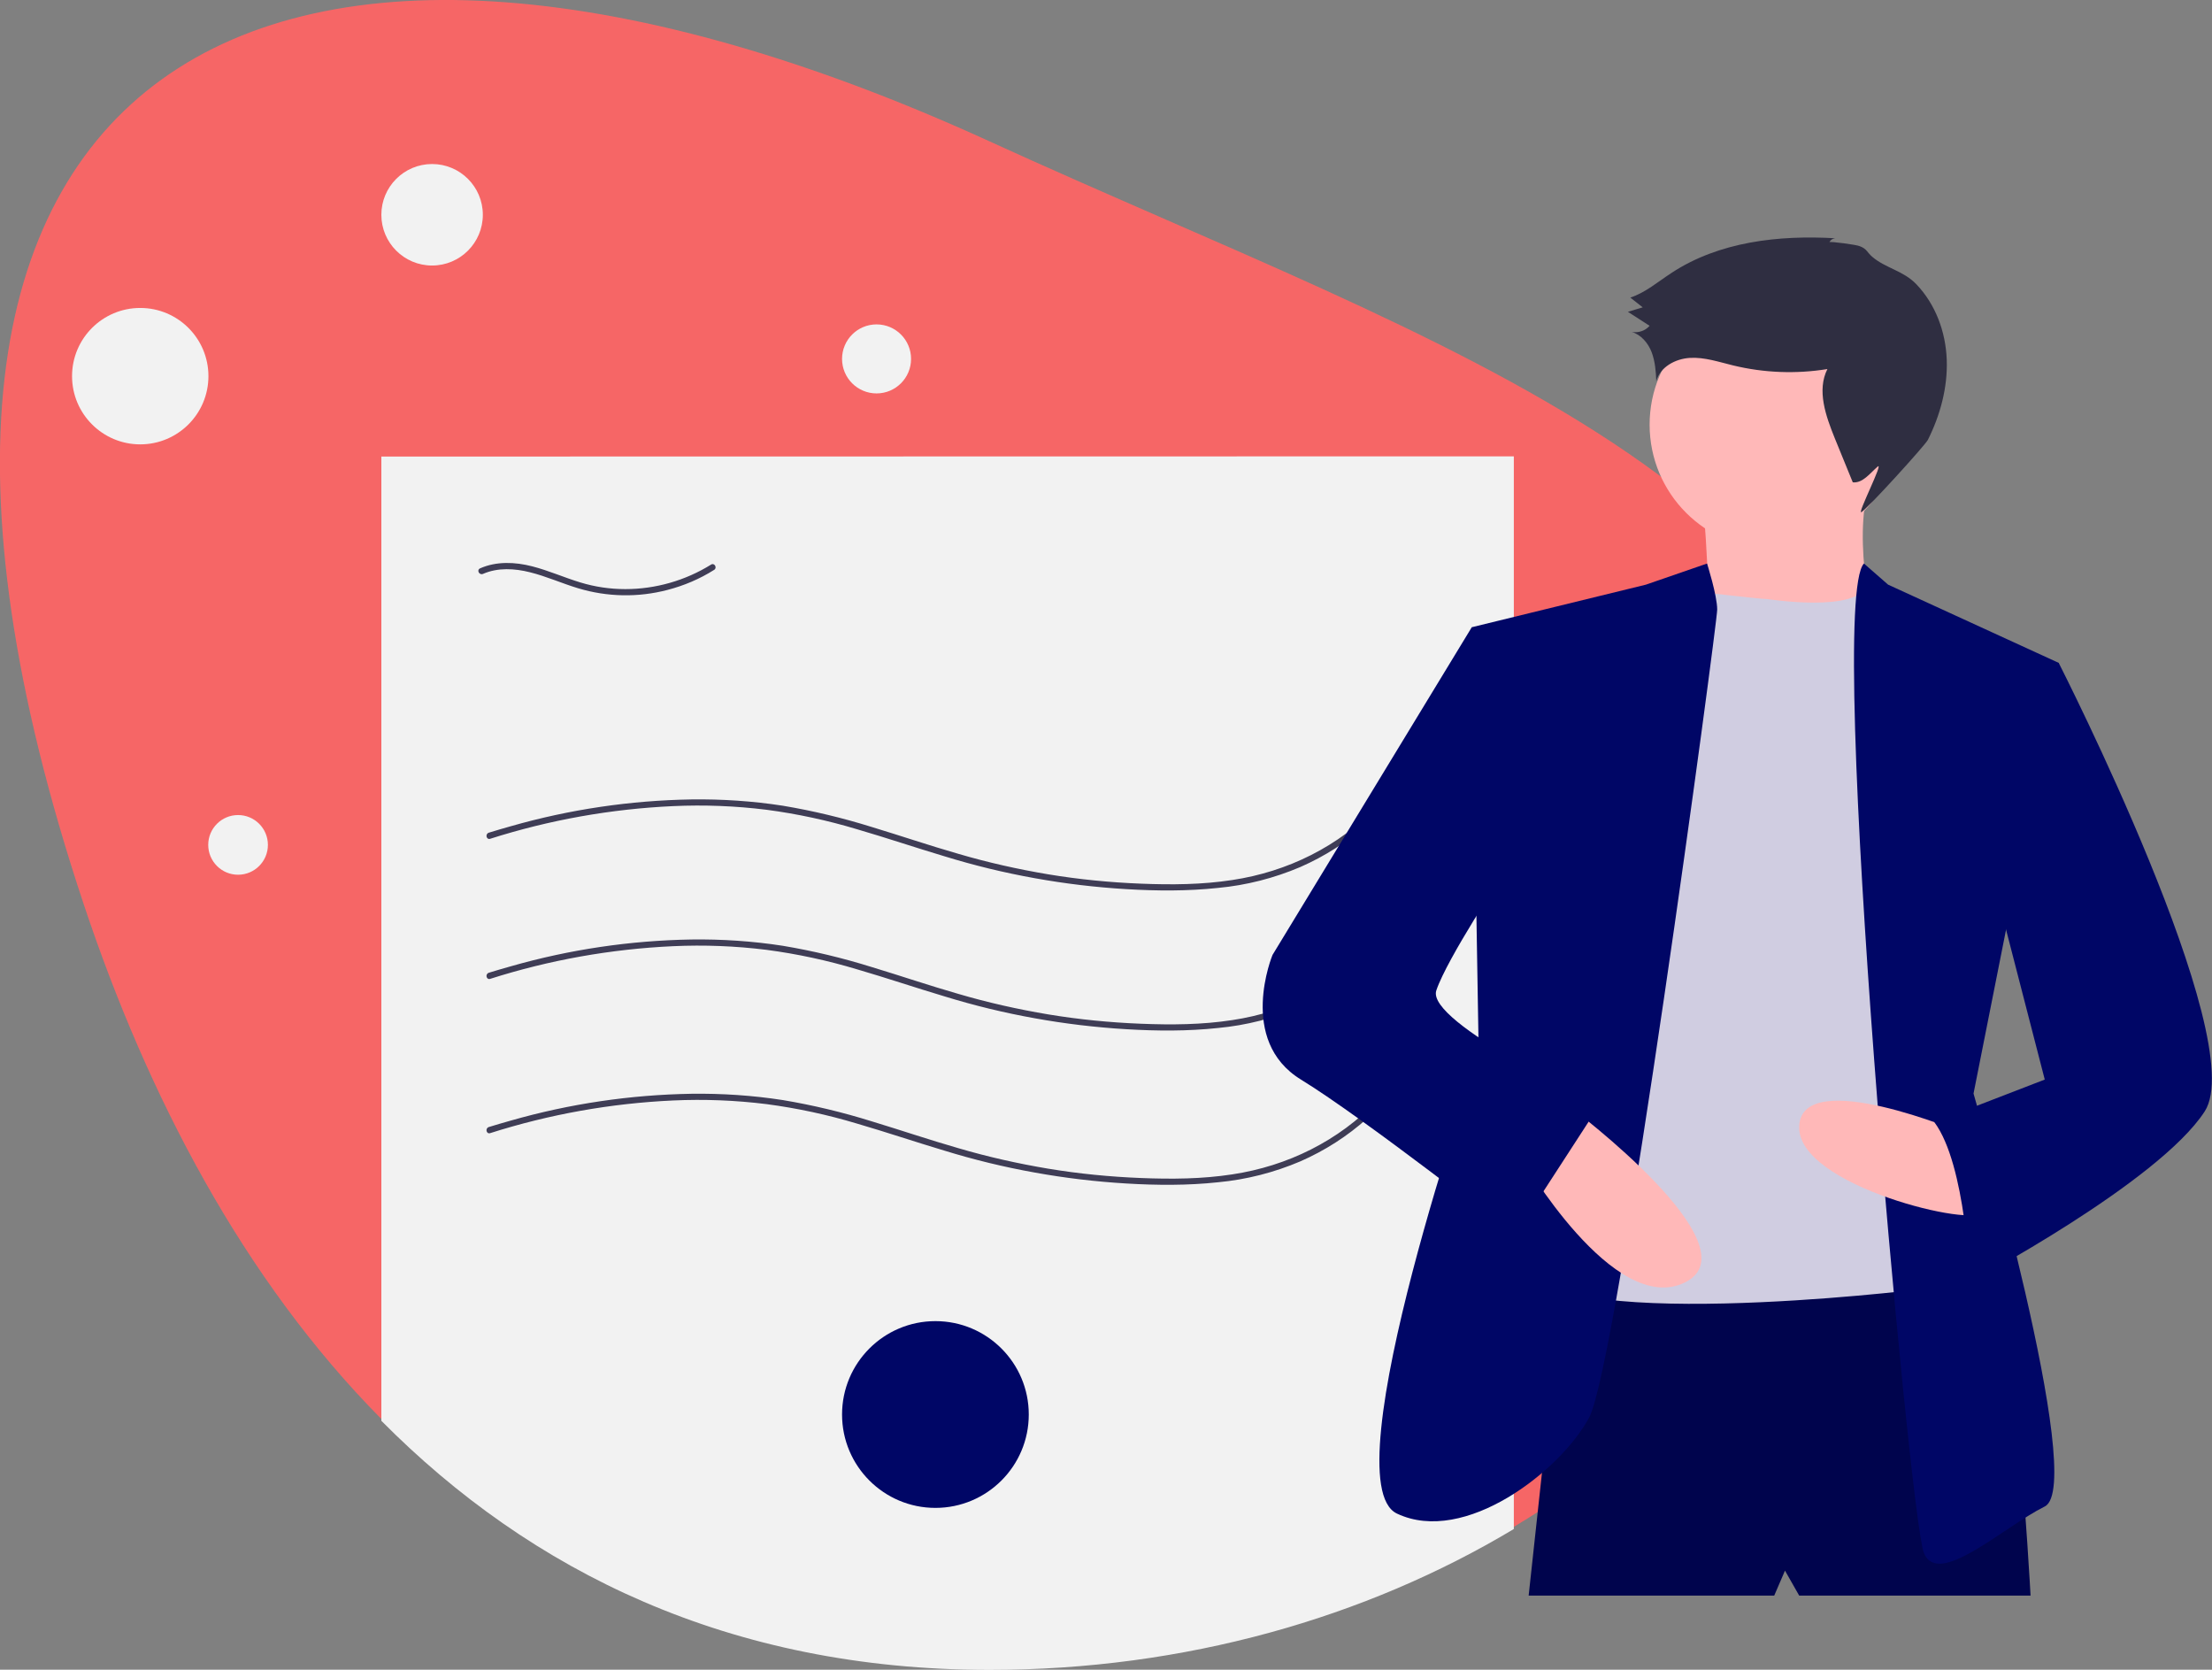
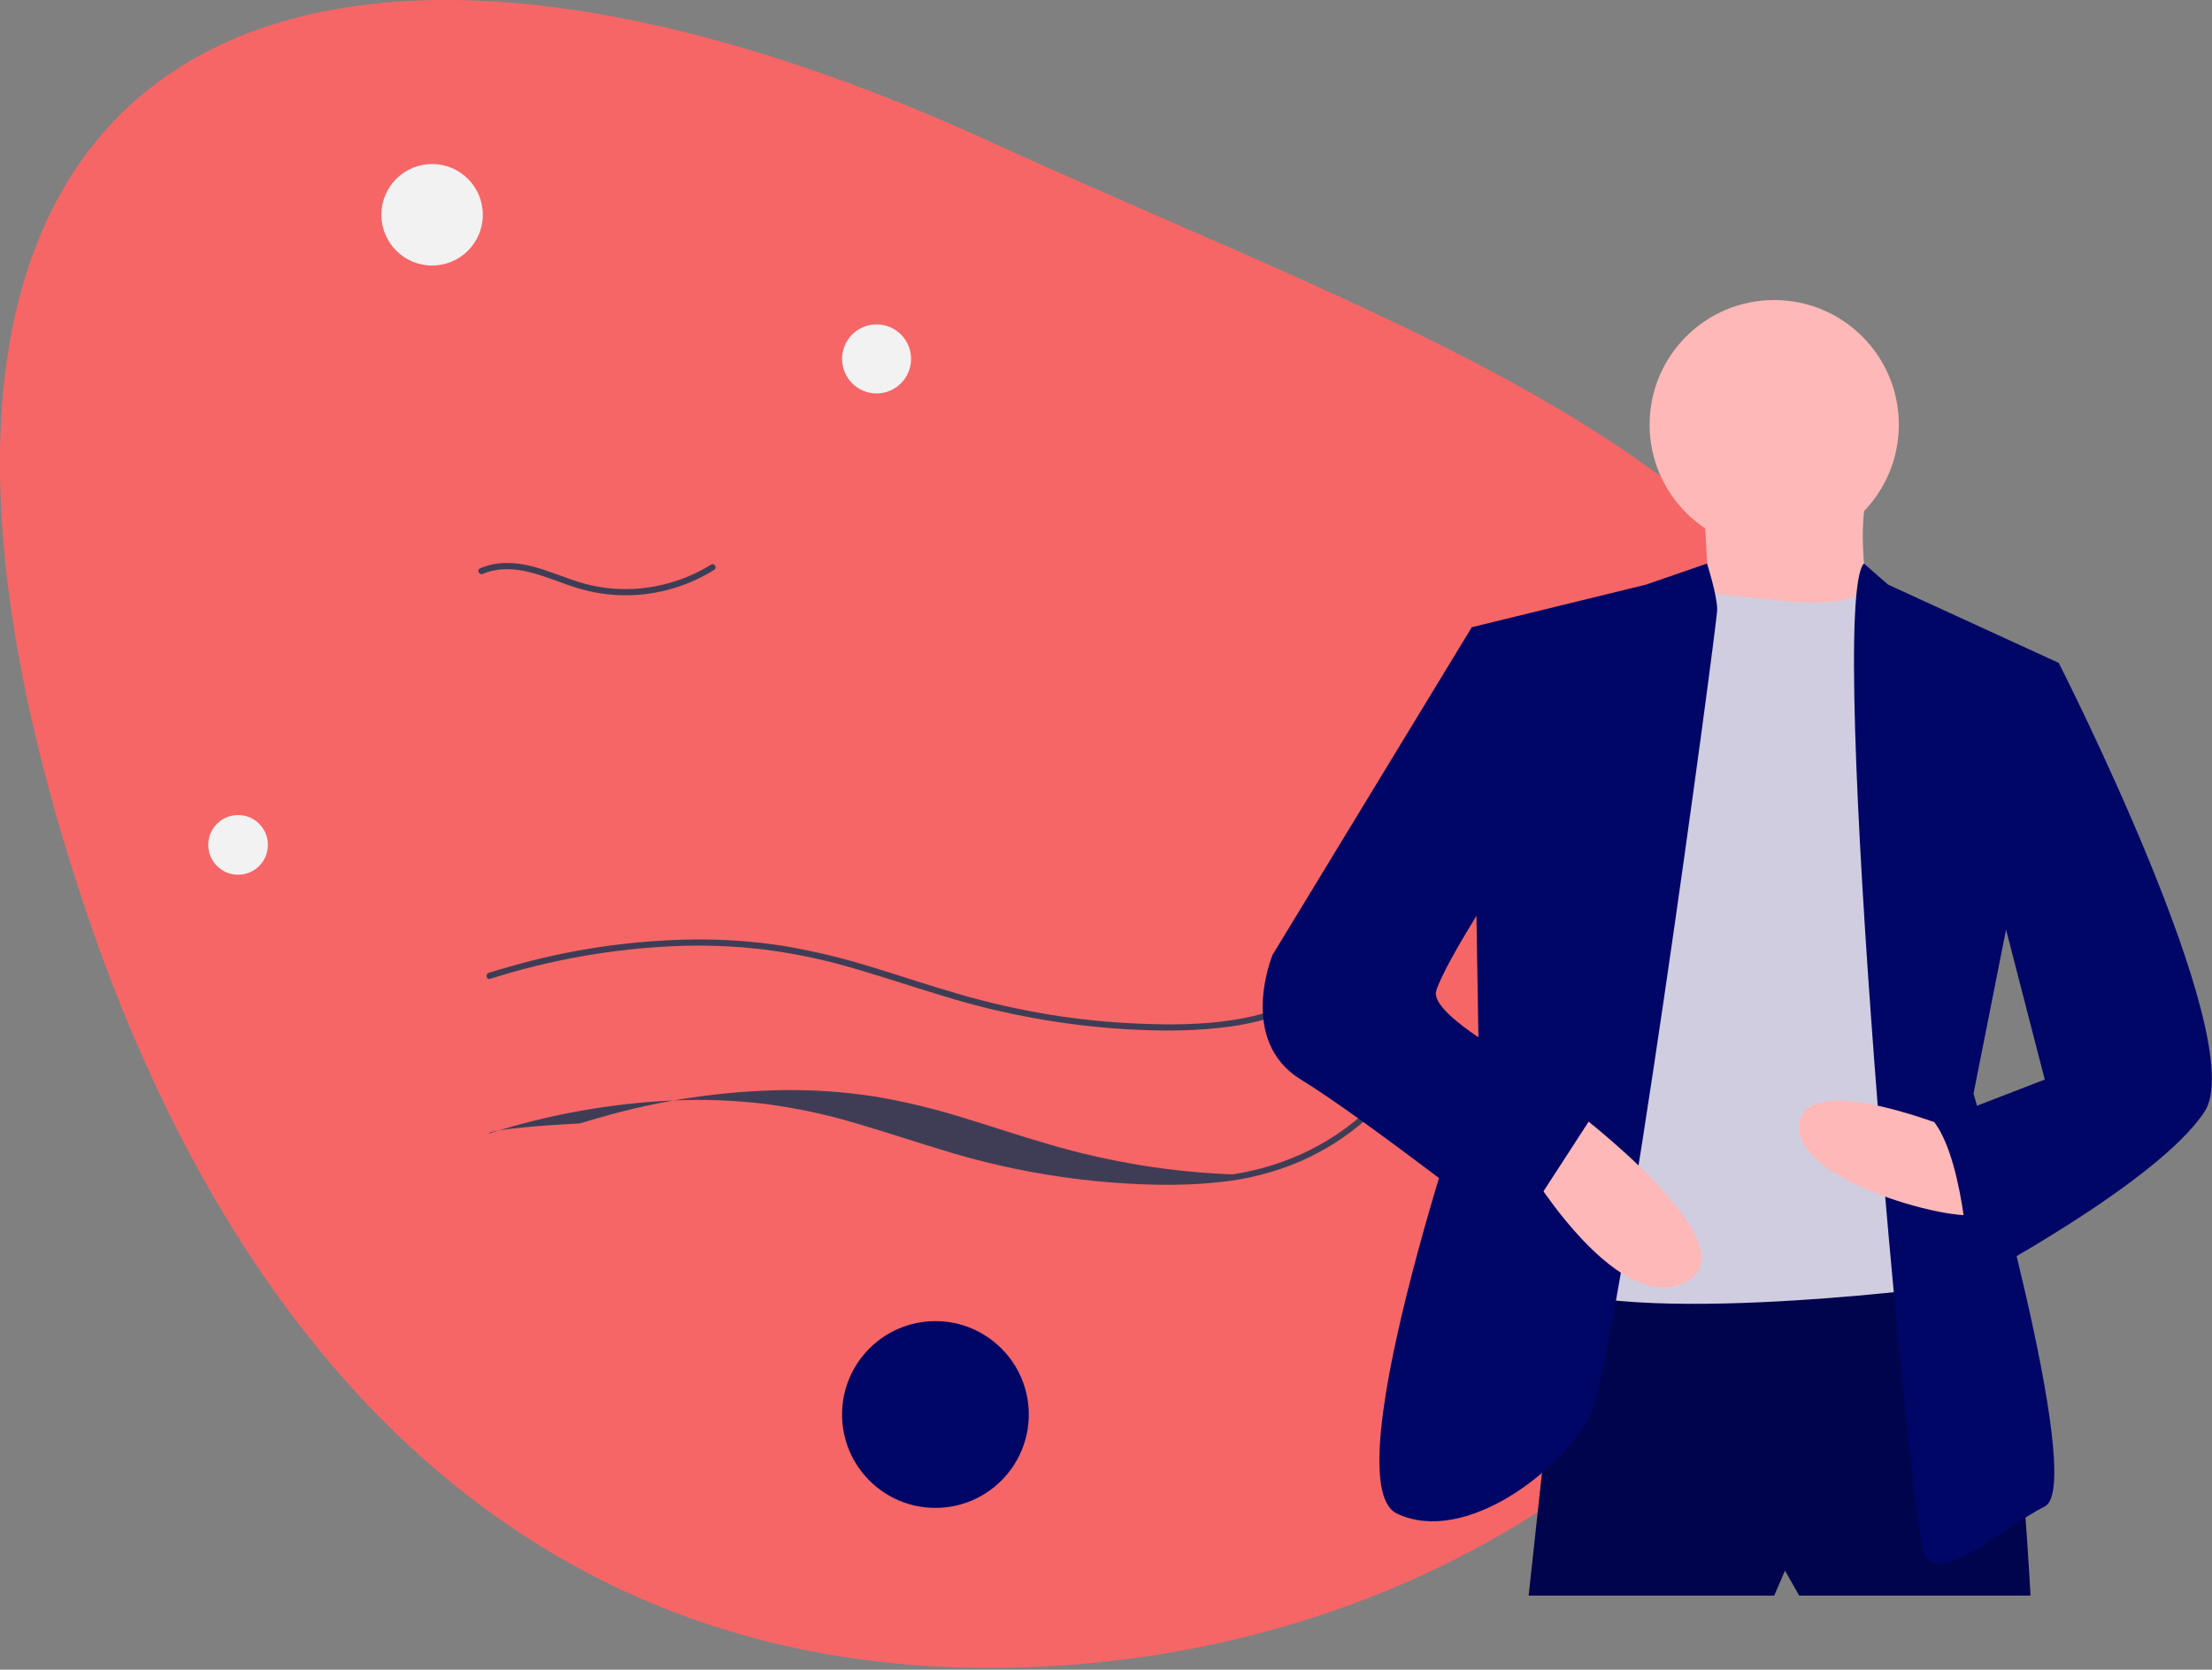
<svg xmlns="http://www.w3.org/2000/svg" version="1.1" id="a36694c7-9e7e-4fa0-bd34-1ff06c34a584" x="0px" y="0px" viewBox="0 0 1089.9 822.5" style="enable-background:new 0 0 1089.9 822.5;" xml:space="preserve">
  <rect x="0" y="0" width="1089.9" height="822.5" fill="#808080" stroke="none" />
  <style type="text/css">
	.st0{fill:#F66666;}
	.st1{fill:#F2F2F2;}
	.st2{fill:#3F3D56;}
	.st3{fill:#000666;}
	.st4{fill:#00044D;}
	.st5{fill:#FFB8B8;}
	.st6{fill:#D0CDE1;}
	.st7{fill:#2F2E41;}
</style>
  <title>certificate</title>
  <path class="st0" d="M933.7,445.6c0,126.5-74.2,238.4-187.9,306.6c-72.9,43.7-162.1,69.4-258.3,69.4  c-128.3,0-226.1-48.5-299.7-122.7C120,630.4,72.8,540,41.3,445.6C-99.2,23.8,135.5-91.3,487.5,69.6  C711.7,172.1,933.7,237.9,933.7,445.6z" />
-   <path class="st1" d="M745.9,224.8v528.4c-72.9,43.7-162.1,69.4-258.3,69.4c-128.3,0-226.1-48.5-299.7-122.7v-475L745.9,224.8z" />
  <path class="st2" d="M241.5,482.2c29.2-9.3,59.5-14.7,90.2-16.1c15.3-0.7,30.7-0.1,46,1.8c15.1,2,30,5.2,44.6,9.6  c14.4,4.2,28.6,9,43,13.3c14.6,4.5,29.4,8.1,44.5,10.8c14.9,2.7,30,4.5,45.2,5.4c15,0.9,30.2,1,45.1-0.6c14-1.3,27.7-4.8,40.6-10.3  c12.1-5.3,23.2-12.4,33-21.2c2.4-2.2,4.8-4.5,7.1-6.8c1.3-1.4-0.8-3.5-2.1-2.1c-19.1,20-44.3,32.4-71.5,36.5  c-14.9,2.3-30,2.4-45,1.8c-15.3-0.6-30.6-2.1-45.7-4.6c-14.9-2.5-29.7-5.8-44.3-10.1c-14.3-4.1-28.4-8.9-42.6-13.2  c-14.4-4.5-29-8-43.9-10.5c-14.9-2.3-30-3.3-45-3.1c-30.1,0.5-60,4.9-89,13.2c-3.6,1-7.3,2.1-10.9,3.2  C238.9,479.9,239.7,482.8,241.5,482.2L241.5,482.2z" />
-   <path class="st2" d="M241.5,558.2c29.2-9.3,59.5-14.7,90.2-16.1c15.3-0.7,30.7-0.1,46,1.8c15.1,2,30,5.2,44.6,9.6  c14.4,4.2,28.6,9,43,13.3c14.6,4.5,29.4,8.1,44.5,10.8c14.9,2.7,30,4.5,45.2,5.4c15,0.9,30.2,1,45.1-0.6c14-1.3,27.7-4.8,40.6-10.3  c12.1-5.3,23.2-12.4,33-21.2c2.4-2.2,4.8-4.5,7.1-6.8c1.3-1.4-0.8-3.5-2.1-2.1c-19.1,20-44.3,32.4-71.5,36.5  c-14.9,2.3-30,2.4-45,1.8c-15.3-0.6-30.6-2.1-45.7-4.6c-14.9-2.5-29.7-5.8-44.3-10.1c-14.3-4.1-28.4-8.9-42.6-13.2  c-14.4-4.5-29-8-43.9-10.5c-14.9-2.3-30-3.3-45-3.1c-30.1,0.5-60,4.9-89,13.2c-3.6,1-7.3,2.1-10.9,3.2  C238.9,555.9,239.7,558.8,241.5,558.2L241.5,558.2z" />
-   <path class="st2" d="M241.5,413.2c29.2-9.3,59.5-14.7,90.2-16.1c15.3-0.7,30.7-0.1,46,1.8c15.1,2,30,5.2,44.6,9.6  c14.4,4.2,28.6,9,43,13.3c14.6,4.5,29.4,8.1,44.5,10.8c14.9,2.7,30,4.5,45.2,5.4c15,0.9,30.2,1,45.1-0.6c14-1.3,27.7-4.8,40.6-10.3  c12.1-5.3,23.2-12.4,33-21.2c2.4-2.2,4.8-4.5,7.1-6.8c1.3-1.4-0.8-3.5-2.1-2.1c-19.1,20-44.3,32.4-71.5,36.5  c-14.9,2.3-30,2.4-45,1.8c-15.3-0.6-30.6-2.1-45.7-4.6c-14.9-2.5-29.7-5.8-44.3-10.1c-14.3-4.1-28.4-8.9-42.6-13.2  c-14.4-4.5-29-8-43.9-10.5c-14.9-2.3-30-3.3-45-3.1c-30.1,0.5-60,4.9-89,13.2c-3.6,1-7.3,2.1-10.9,3.2  C238.9,410.9,239.7,413.8,241.5,413.2L241.5,413.2z" />
+   <path class="st2" d="M241.5,558.2c29.2-9.3,59.5-14.7,90.2-16.1c15.3-0.7,30.7-0.1,46,1.8c15.1,2,30,5.2,44.6,9.6  c14.4,4.2,28.6,9,43,13.3c14.6,4.5,29.4,8.1,44.5,10.8c14.9,2.7,30,4.5,45.2,5.4c15,0.9,30.2,1,45.1-0.6c14-1.3,27.7-4.8,40.6-10.3  c12.1-5.3,23.2-12.4,33-21.2c2.4-2.2,4.8-4.5,7.1-6.8c1.3-1.4-0.8-3.5-2.1-2.1c-19.1,20-44.3,32.4-71.5,36.5  c-15.3-0.6-30.6-2.1-45.7-4.6c-14.9-2.5-29.7-5.8-44.3-10.1c-14.3-4.1-28.4-8.9-42.6-13.2  c-14.4-4.5-29-8-43.9-10.5c-14.9-2.3-30-3.3-45-3.1c-30.1,0.5-60,4.9-89,13.2c-3.6,1-7.3,2.1-10.9,3.2  C238.9,555.9,239.7,558.8,241.5,558.2L241.5,558.2z" />
  <path class="st2" d="M238,282.7c7.3-3.2,15.6-2.7,23.1-0.8c8.1,2,15.8,5.5,23.8,7.9c14.3,4.3,29.5,4.6,44,0.8  c8.1-2.1,15.9-5.4,23-9.9c1.6-1,0.1-3.6-1.5-2.6c-12.7,7.9-27.4,12.1-42.3,12.1c-7.5,0-15-1.1-22.2-3.3c-7.9-2.4-15.5-5.8-23.6-7.9  c-8.5-2.2-17.7-2.6-25.8,1C234.7,280.9,236.2,283.5,238,282.7L238,282.7z" />
  <circle class="st3" cx="460.9" cy="696.8" r="46" />
  <circle class="st1" cx="212.9" cy="105.8" r="25" />
  <circle class="st1" cx="431.9" cy="176.8" r="17" />
  <path class="st4" d="M770.7,624.7L753.2,786h121l5.3-12.3l7,12.3h114c0,0-8.8-166.6-24.5-171.8S770.7,624.7,770.7,624.7z" />
  <circle class="st5" cx="874.2" cy="209.2" r="61.4" />
  <path class="st5" d="M839.1,247.7c0,0,5.3,56.1,0,59.6s84.2,1.8,84.2,1.8s-12.3-50.8,0-75.4L839.1,247.7z" />
  <path class="st6" d="M870.7,295.1c0,0,45.1,7,48.9-7l23,31.6l1.8,315.6c0,0-187.6,22.8-194.6-14s71.9-327.9,71.9-327.9l19.9-1.3  C841.4,292,867.2,295.1,870.7,295.1z" />
  <path class="st3" d="M841.1,277.6L811,288l-85.9,21l3.5,210.4c0,0-73.6,210.4-40.3,226.2s80.6-21,94.7-47.3s63.1-391,63.1-398  S841.1,277.6,841.1,277.6z" />
  <path class="st3" d="M918.4,277.6l11.9,10.4l84.2,38.6l-42.1,212.1c0,0,56.1,192.9,35.1,203.4c-21,10.5-52.6,40.3-59.6,22.8  S899.5,297,918.4,277.6z" />
  <path class="st5" d="M967.1,558.1c0,0-78.9-33.3-80.6-3.5s89.4,50.8,89.4,42.1S967.1,558.1,967.1,558.1z" />
  <path class="st5" d="M774.2,545.8c0,0,91.2,68.4,56.1,85.9s-80.6-61.4-80.6-61.4L774.2,545.8z" />
-   <path class="st7" d="M901.4,119.3c0.6-1.2,1.9-2,3.3-1.9c-28.1-1.7-57.7,1.6-81.2,17.1c-6.6,4.3-12.7,9.6-20.2,12.1l6.1,4.8  l-7.3,2.2l10.7,6.9c-2.2,2.5-5.6,3.6-8.8,3c4.6,1.4,8.1,5.5,9.8,10s2.1,9.4,2.3,14.3c1.8-7,9.4-11.1,16.6-11.5s14.2,2,21.2,3.7  c15.2,3.7,31.1,4.3,46.5,1.8c-5.3,10.5-0.8,23.1,3.6,34l8.9,21.8c4.9,0.5,8.4-4.4,12.2-7.7c3.4-3-10.1,23.4-8,22.4  c2.7-1.3,31.4-32.9,32.8-35.6c6.1-12.2,9.8-25.8,9.3-39.5s-5.5-27.3-15-37.2c-6.4-6.7-15.2-7.9-21.7-13.5c-2.6-2.2-2.6-3.9-6.1-5.2  C915.2,120.6,901.6,118.8,901.4,119.3z" />
  <path class="st3" d="M737.4,314.4l-12.3-5.3L627,470.4c0,0-17.5,42.1,14,61.4s105.2,77.1,105.2,77.1l42.1-64.9  c0,0-85.9-40.3-80.6-56.1S741,430,741,430L737.4,314.4z" />
  <path class="st3" d="M991.6,323.1l22.8,3.5c0,0,94.7,185.8,71.9,220.9s-115.7,84.2-115.7,84.2s-1.8-57.9-17.5-78.9l54.4-21  L977.6,416L991.6,323.1z" />
-   <circle class="st1" cx="69.1" cy="185.3" r="33.6" />
  <circle class="st1" cx="117.3" cy="416.2" r="14.7" />
</svg>